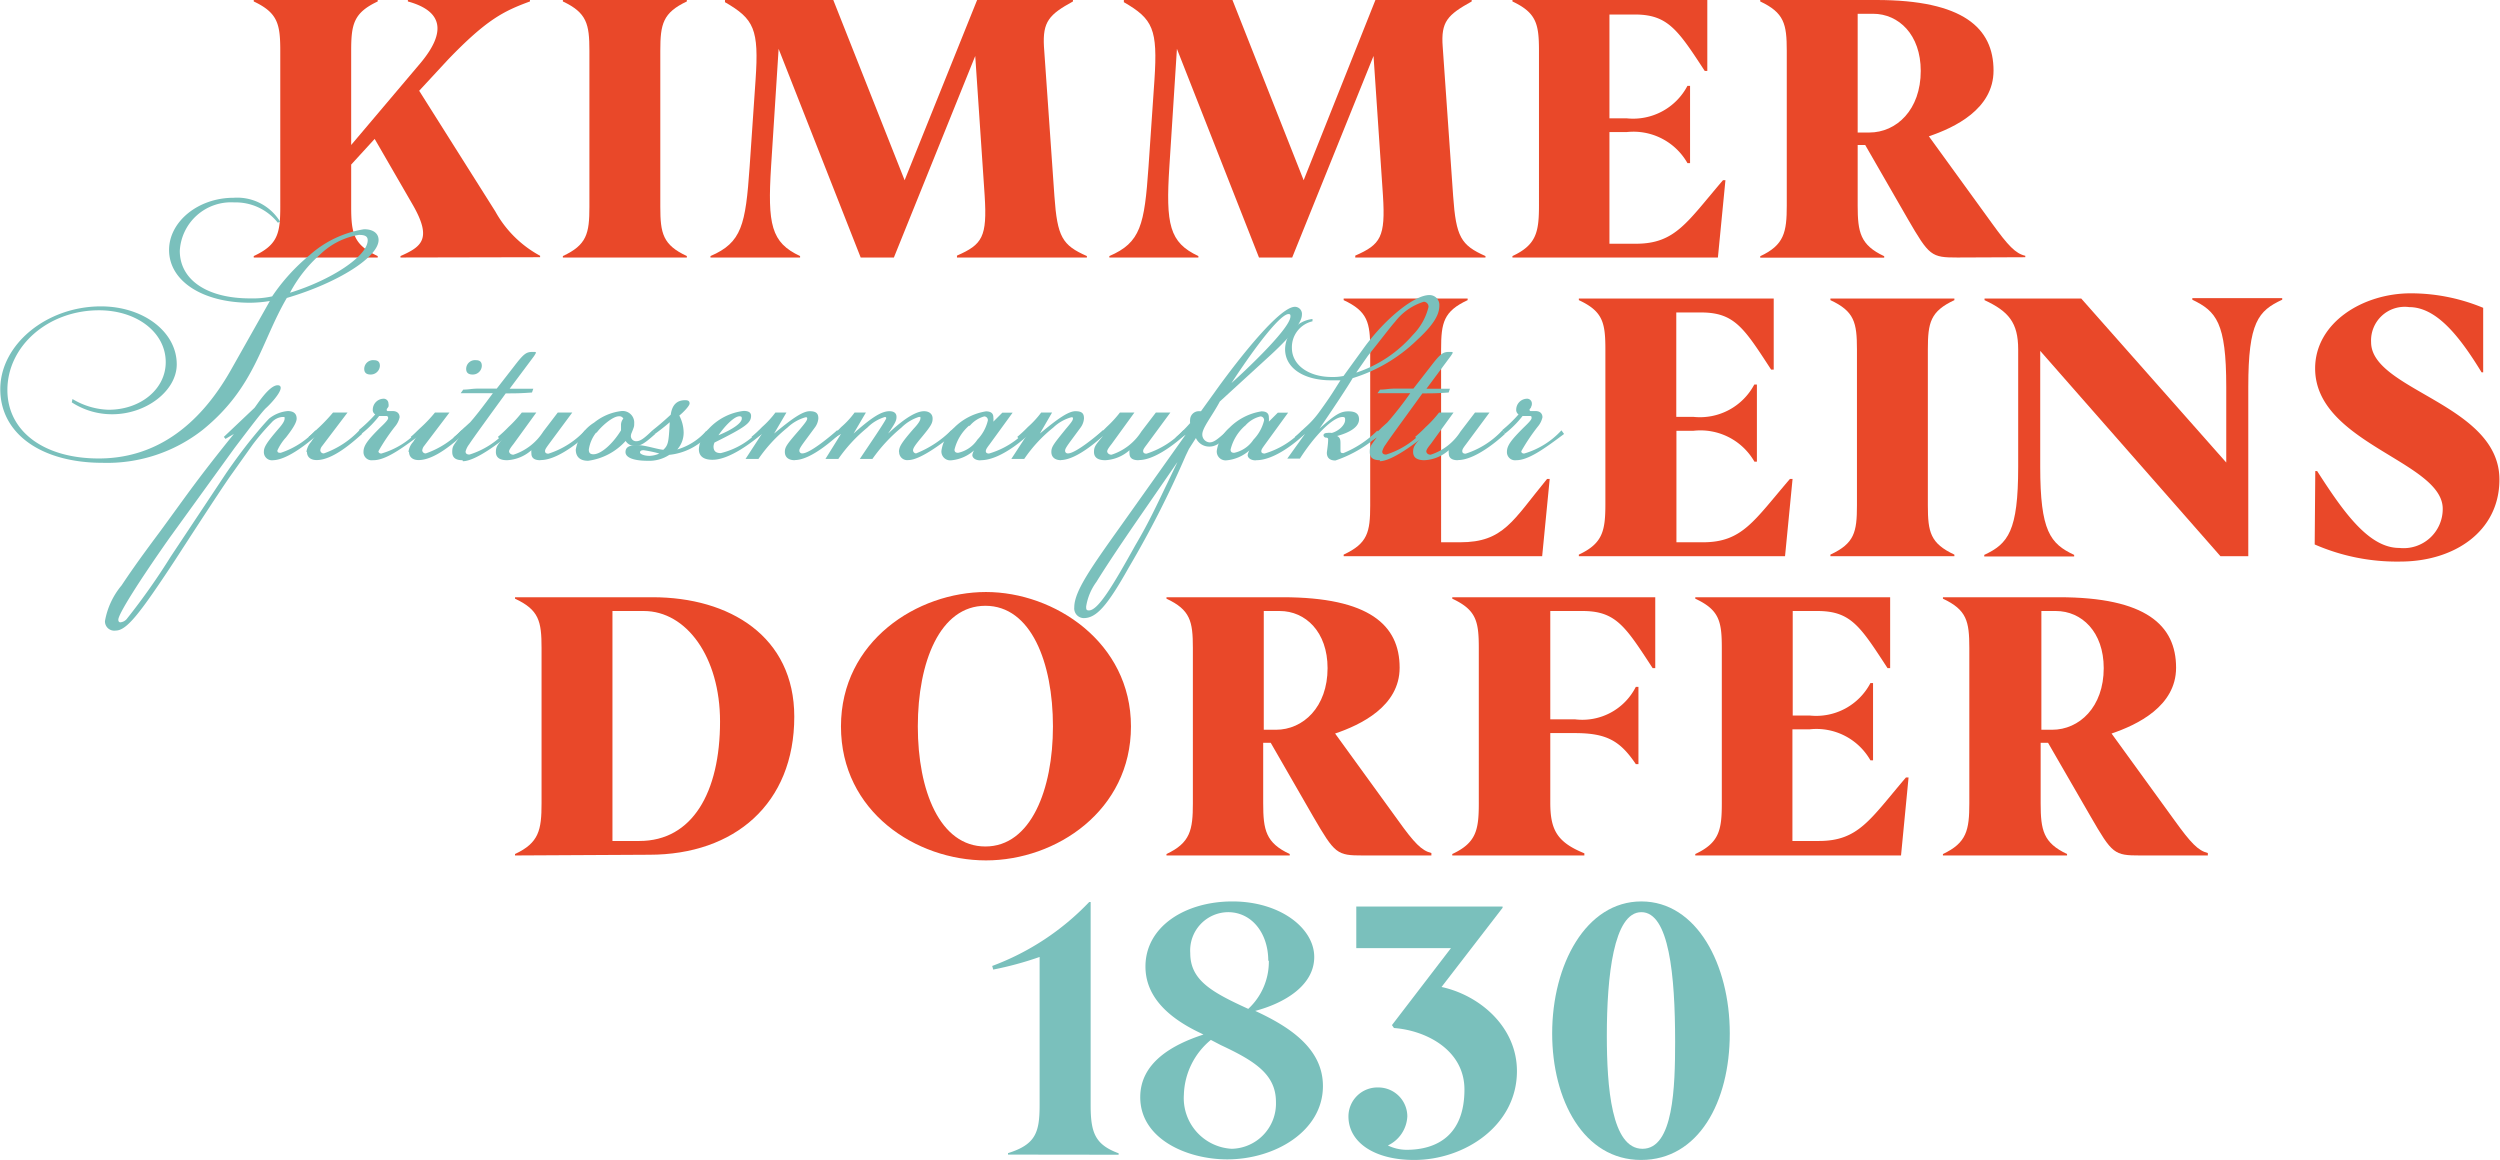
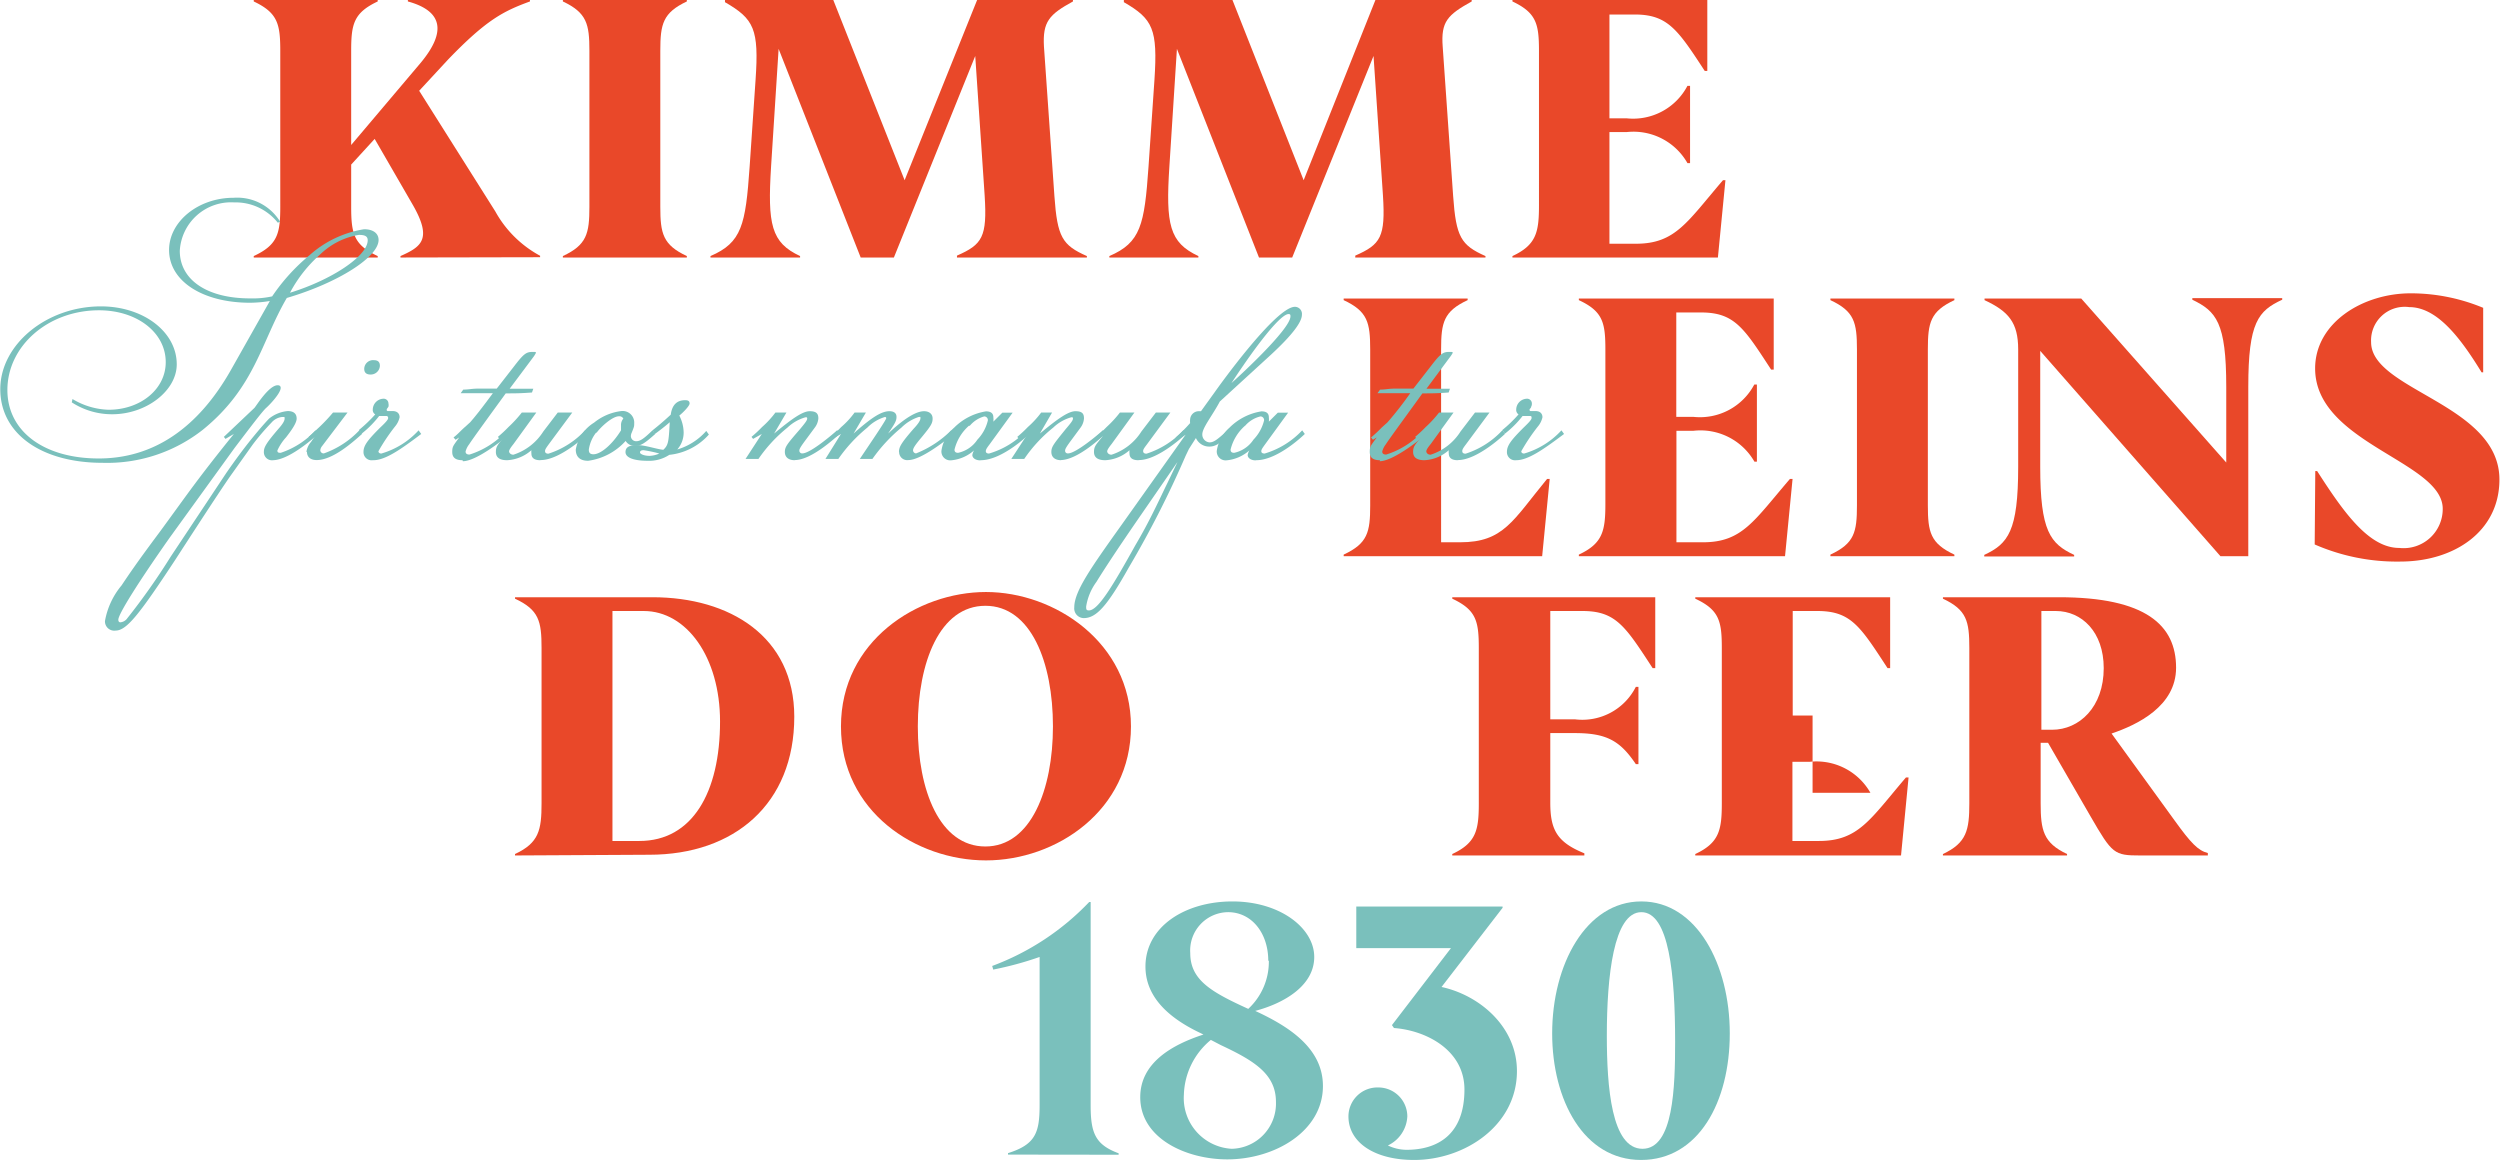
<svg xmlns="http://www.w3.org/2000/svg" id="Ebene_1" data-name="Ebene 1" viewBox="0 0 172.42 80">
  <defs>
    <style>.cls-1{fill:#7ac0bc;}.cls-2{fill:#e94829;}</style>
  </defs>
  <path class="cls-1" d="M70.52,80.63v-.1c1.91-.6,2.18-1.42,2.18-3.33V67a23.25,23.25,0,0,1-3.2.87l-.07-.25a17.81,17.81,0,0,0,6.69-4.41h.1v14c0,1.91.3,2.73,1.93,3.33v.1Z" transform="translate(-1 -1)" />
  <path class="cls-1" d="M88.47,67.26c0-1.88-1.12-3.35-2.78-3.35a2.64,2.64,0,0,0-2.6,2.83c0,1.88,1.51,2.7,4,3.84a4.44,4.44,0,0,0,1.42-3.32m-4,5.46a5.08,5.08,0,0,0-1.86,3.77,3.5,3.5,0,0,0,3.3,3.74A3.12,3.12,0,0,0,89,77c0-1.91-1.47-2.83-3.8-3.92Zm-.67-.45c-2.58-1.21-3.84-2.75-3.84-4.61,0-2.75,2.73-4.49,6-4.49S91.64,65,91.64,67s-2.11,3.2-4.07,3.72c2.29,1.06,4.67,2.55,4.67,5.18,0,3.13-3.33,5.06-6.6,5.06-2.78,0-6-1.41-6-4.29,0-2.38,2.21-3.62,4.36-4.32Z" transform="translate(-1 -1)" />
  <path class="cls-1" d="M97,71.7l4.07-5.31H94.54V63.52h10.09v.09l-4.21,5.46c2.63.57,5.2,2.75,5.2,5.8,0,3.77-3.62,6.13-7.09,6.13C95.75,81,94,79.76,94,78a2,2,0,0,1,2.06-2,2,2,0,0,1,2,2A2.34,2.34,0,0,1,96.72,80,3,3,0,0,0,98,80.3c2.1,0,4-1,4-4.16,0-2.7-2.61-4.07-4.86-4.24Z" transform="translate(-1 -1)" />
  <path class="cls-1" d="M116.53,72.84c0-4.61-.42-8.93-2.33-8.93s-2.38,4.42-2.38,8.51c0,3.55.32,7.81,2.46,7.81s2.25-4.26,2.25-7.39m-8.48-.57c0-4.74,2.33-9.1,6.15-9.1s6.1,4.36,6.1,9.1S118.14,81,114.18,81s-6.13-4.14-6.13-8.73" transform="translate(-1 -1)" />
  <path class="cls-2" d="M28.62,18.76v-.1c1.44-.64,2.21-1.16.85-3.53l-2.63-4.55-1.62,1.77v2.91c0,1.85.18,2.63,1.83,3.4v.1H18.5v-.1c1.65-.77,1.83-1.55,1.83-3.4V4.5c0-1.85-.18-2.62-1.83-3.4V1h8.55v.1c-1.65.78-1.83,1.55-1.83,3.4V11L30,5.35c1.83-2.19,1.5-3.6-.87-4.25V1h8.42v.1c-1.83.67-3,1.26-5.64,4l-2,2.16,5.25,8.32a7.7,7.7,0,0,0,3.09,3.06v.1Z" transform="translate(-1 -1)" />
  <path class="cls-2" d="M39.82,18.76v-.1c1.65-.77,1.83-1.55,1.83-3.4V4.5c0-1.85-.18-2.62-1.83-3.4V1h8.55v.1c-1.65.78-1.83,1.55-1.83,3.4V15.26c0,1.85.18,2.63,1.83,3.4v.1Z" transform="translate(-1 -1)" />
  <path class="cls-2" d="M67,18.76v-.13c1.75-.77,2.09-1.28,1.91-4.14l-.65-9.63-5.61,13.9H60.36L54.7,4.37l-.52,8.11c-.25,4,0,5.25,2,6.18v.1H50v-.1c2.16-.93,2.42-2.14,2.7-6.15l.41-6c.24-3.5-.1-4.2-2.11-5.36V1h7.47l4.92,12.43L68.39,1H75v.1C73.36,2,72.9,2.49,73,4.22l.72,10.3c.2,2.83.54,3.39,2.24,4.14v.1Z" transform="translate(-1 -1)" />
  <path class="cls-2" d="M94.47,18.76v-.13c1.75-.77,2.09-1.28,1.91-4.14l-.65-9.63-5.61,13.9H87.83L82.17,4.37l-.52,8.11c-.26,4,0,5.25,2,6.18v.1H77.51v-.1c2.16-.93,2.42-2.14,2.7-6.15l.41-6c.23-3.5-.1-4.2-2.11-5.36V1H86l4.91,12.43L95.86,1h6.64v.1c-1.67.93-2.13,1.39-2,3.12l.72,10.3c.2,2.83.54,3.39,2.23,4.14v.1Z" transform="translate(-1 -1)" />
  <path class="cls-2" d="M105.31,18.76v-.1c1.65-.77,1.83-1.65,1.83-3.5V4.5c0-1.85-.18-2.62-1.83-3.4V1h13.44V5.89h-.18C116.69,3,116,2,113.73,2H112V9.16h1.18a4.23,4.23,0,0,0,4.2-2.24h.18v5.33h-.18a4.28,4.28,0,0,0-4.2-2.14H112v7.7h1.83c2.72,0,3.52-1.49,6-4.38H120l-.52,5.33Z" transform="translate(-1 -1)" />
-   <path class="cls-2" d="M129.92,10.14c1.88,0,3.55-1.57,3.55-4.25,0-2.5-1.52-3.94-3.29-3.94h-1.06v8.19ZM136,18.76c-1.81,0-1.94-.1-3.43-2.67L129.64,11h-.52v4.17c0,1.85.18,2.73,1.83,3.5v.1H122.4v-.1c1.65-.77,1.83-1.65,1.83-3.5V4.5c0-1.85-.18-2.62-1.83-3.4V1h8c6,0,8.09,1.93,8.09,4.87,0,2.65-2.68,3.93-4.46,4.53l4.35,6c1.11,1.54,1.63,2.09,2.3,2.24v.1Z" transform="translate(-1 -1)" />
  <path class="cls-2" d="M93.67,39.36v-.11c1.65-.77,1.83-1.54,1.83-3.39V25.1c0-1.86-.18-2.63-1.83-3.4v-.11h8.55v.11c-1.65.77-1.83,1.54-1.83,3.4V38.4h1.31c3,0,3.63-1.49,6-4.37h.18l-.52,5.33Z" transform="translate(-1 -1)" />
  <path class="cls-2" d="M109.89,39.36v-.11c1.65-.77,1.83-1.64,1.83-3.5V25.1c0-1.86-.18-2.63-1.83-3.4v-.11h13.44v4.9h-.18c-1.88-2.89-2.53-3.94-4.84-3.94h-1.7v7.2h1.18a4.24,4.24,0,0,0,4.2-2.23h.18v5.32H122a4.29,4.29,0,0,0-4.2-2.13h-1.18V38.4h1.83c2.72,0,3.52-1.49,6-4.37h.18l-.52,5.33Z" transform="translate(-1 -1)" />
  <path class="cls-2" d="M127.24,39.36v-.11c1.65-.77,1.83-1.54,1.83-3.39V25.1c0-1.86-.18-2.63-1.83-3.4v-.11h8.55v.11c-1.65.77-1.83,1.54-1.83,3.4V35.86c0,1.85.18,2.62,1.83,3.39v.11Z" transform="translate(-1 -1)" />
  <path class="cls-2" d="M154.14,39.36,141.71,25.2v8c0,4.43.69,5.3,2.34,6.07v.11h-6.2v-.11c1.65-.77,2.34-1.64,2.34-6.07V25.1c0-1.86-.67-2.63-2.32-3.4v-.11h6.67l10,11.31V27.67c0-4.43-.69-5.2-2.34-6v-.11h6.2v.11c-1.65.77-2.34,1.54-2.34,6V39.36Z" transform="translate(-1 -1)" />
  <path class="cls-2" d="M160.68,33.49h.13c1.8,2.8,3.55,5.3,5.66,5.3a2.7,2.7,0,0,0,3-2.7c0-3.27-8.8-4.51-8.8-9.68,0-3.14,3.27-5.18,6.59-5.18a13,13,0,0,1,5,1v4.45h-.11c-1.49-2.44-3.09-4.5-5-4.5a2.32,2.32,0,0,0-2.62,2.42c0,3.32,8.85,4.27,8.85,9.47,0,3.6-3.14,5.66-6.84,5.66a14.15,14.15,0,0,1-5.9-1.18Z" transform="translate(-1 -1)" />
  <path class="cls-2" d="M45.1,59c3.65,0,5.56-3.35,5.56-8.24,0-4.45-2.32-7.62-5.26-7.62H43.24V59Zm-8.58,1v-.1c1.65-.77,1.83-1.65,1.83-3.5V45.69c0-1.85-.18-2.63-1.83-3.4v-.1H46c5.32,0,9.78,2.7,9.78,8.24,0,6-4.12,9.52-10,9.52Z" transform="translate(-1 -1)" />
  <path class="cls-2" d="M73.62,51.1c0-4.43-1.52-8.32-4.66-8.32S64.3,46.67,64.3,51.1s1.52,8.28,4.66,8.28,4.66-3.93,4.66-8.28M69,60.34c-4.81,0-10-3.35-10-9.24s5.28-9.27,10-9.27,10,3.47,10,9.27-5.15,9.24-10,9.24" transform="translate(-1 -1)" />
-   <path class="cls-2" d="M89,51.33c1.88,0,3.56-1.57,3.56-4.25,0-2.5-1.52-3.94-3.3-3.94H88.16v8.19ZM95,60c-1.8,0-1.93-.1-3.43-2.68l-2.93-5.09h-.52v4.17c0,1.85.18,2.73,1.83,3.5V60H81.45v-.1c1.64-.77,1.82-1.65,1.82-3.5V45.69c0-1.85-.18-2.63-1.82-3.4v-.1h8c6,0,8.08,1.93,8.08,4.86,0,2.66-2.68,3.94-4.45,4.54l4.35,6c1.1,1.54,1.62,2.08,2.29,2.24V60Z" transform="translate(-1 -1)" />
  <path class="cls-2" d="M101.16,60v-.1c1.65-.77,1.83-1.65,1.83-3.5V45.69c0-1.85-.18-2.63-1.83-3.4v-.1h14v4.89h-.18c-1.88-2.88-2.53-3.94-4.84-3.94h-2.22v7.47h1.7a4.13,4.13,0,0,0,4.2-2.24H114V53.7h-.18c-1.08-1.6-2-2.14-4.2-2.14h-1.7v4.79c0,1.85.44,2.73,2.35,3.5V60Z" transform="translate(-1 -1)" />
-   <path class="cls-2" d="M117.92,60v-.1c1.65-.77,1.83-1.65,1.83-3.5V45.69c0-1.85-.18-2.63-1.83-3.4v-.1h13.44v4.89h-.18c-1.88-2.88-2.52-3.94-4.84-3.94h-1.7v7.21h1.19A4.22,4.22,0,0,0,130,48.11h.18v5.33H130a4.28,4.28,0,0,0-4.19-2.14h-1.19V59h1.83c2.73,0,3.53-1.49,6-4.38h.18L132.11,60Z" transform="translate(-1 -1)" />
+   <path class="cls-2" d="M117.92,60v-.1c1.65-.77,1.83-1.65,1.83-3.5V45.69c0-1.85-.18-2.63-1.83-3.4v-.1h13.44v4.89h-.18c-1.88-2.88-2.52-3.94-4.84-3.94h-1.7v7.21h1.19h.18v5.33H130a4.28,4.28,0,0,0-4.19-2.14h-1.19V59h1.83c2.73,0,3.53-1.49,6-4.38h.18L132.11,60Z" transform="translate(-1 -1)" />
  <path class="cls-2" d="M142.53,51.33c1.88,0,3.56-1.57,3.56-4.25,0-2.5-1.52-3.94-3.3-3.94h-1v8.19ZM148.61,60c-1.8,0-1.93-.1-3.42-2.68l-2.94-5.09h-.51v4.17c0,1.85.18,2.73,1.82,3.5V60H135v-.1c1.64-.77,1.82-1.65,1.82-3.5V45.69c0-1.85-.18-2.63-1.82-3.4v-.1h8c6,0,8.08,1.93,8.08,4.86,0,2.66-2.68,3.94-4.45,4.54l4.35,6c1.11,1.54,1.62,2.08,2.29,2.24V60Z" transform="translate(-1 -1)" />
  <path class="cls-1" d="M25.75,17.2a5,5,0,0,0-2.68,1.36A9.35,9.35,0,0,0,21,21.19c2.89-.89,5.36-2.54,5.36-3.62,0-.25-.16-.37-.59-.37M8.49,29.26c2.2,0,3.94-1.42,3.94-3.28,0-2.06-2-3.58-4.6-3.58-3.51,0-6.32,2.46-6.32,5.5,0,2.85,2.52,4.72,6.3,4.72s6.85-2.1,9.12-6.11l2.68-4.75a8.92,8.92,0,0,1-1.36.12c-3.27,0-5.59-1.49-5.59-3.64,0-1.95,2-3.6,4.45-3.6a3.47,3.47,0,0,1,3.21,1.65l-.16.07a3.71,3.71,0,0,0-3-1.4A3.54,3.54,0,0,0,13.4,18.3c0,2,1.88,3.28,4.85,3.28a6.28,6.28,0,0,0,1.52-.14,13.41,13.41,0,0,1,2.58-2.84,7.37,7.37,0,0,1,3.76-1.79c.62,0,1,.28,1,.74,0,1.17-2.77,2.95-6.33,4C19,24.6,18.6,27.7,15,30.63a10.67,10.67,0,0,1-6.92,2.29c-4.22,0-7.06-2-7.06-5.08s3.19-5.71,6.94-5.71c2.91,0,5.23,1.74,5.23,4,0,1.81-2.09,3.44-4.45,3.44a5.08,5.08,0,0,1-2.79-.82L6,28.52a5.09,5.09,0,0,0,2.49.74" transform="translate(-1 -1)" />
  <path class="cls-1" d="M19.84,32.74a.56.56,0,0,1-.64-.6c0-.32.23-.66,1-1.56.32-.36.43-.57.43-.71s0-.11-.18-.11a1.12,1.12,0,0,0-.73.39,16.71,16.71,0,0,0-1.29,1.51l-1.55,2.18c-.85,1.21-3.78,5.75-3.78,5.75-2.5,3.8-3.37,4.9-4.13,4.9a.64.64,0,0,1-.73-.66,5.26,5.26,0,0,1,1.14-2.45c.51-.76,1.08-1.61,2.62-3.67,1.85-2.52,2.4-3.37,4.67-6.21l.46-.57-.58.34-.11-.14,2.11-2c.14-.16,1-1.56,1.6-1.56.14,0,.21.07.21.18,0,.37-.76,1.17-1,1.38s-1,1.21-2.17,2.75L12.69,38.1c-2.11,3-3.53,5.25-3.53,5.64,0,.11.05.18.14.18a.65.65,0,0,0,.48-.28,45.81,45.81,0,0,0,3-4.26l3.82-5.75c.69-1,1.24-1.72,1.58-2.15.57-.71,1.06-1.28,1.38-1.61a2.38,2.38,0,0,1,1.28-.52c.41,0,.62.18.62.52s-.46.94-.73,1.29a3.41,3.41,0,0,0-.6.91c0,.14.07.16.23.16a5.68,5.68,0,0,0,2.4-1.55l.19.25c-1.31,1.17-2.43,1.81-3.14,1.81" transform="translate(-1 -1)" />
  <path class="cls-1" d="M26.55,26.83c-.29,0-.43-.14-.43-.39a.61.61,0,0,1,.66-.6c.28,0,.42.12.42.39a.63.63,0,0,1-.65.6m-4.42,5.34a1.34,1.34,0,0,1,.32-.69l.26-.39-.3.18-.12-.14c.32-.27.37-.34.74-.68a12.15,12.15,0,0,0,.94-1h1l-1.79,2.36a.54.54,0,0,0-.09.25.23.23,0,0,0,.25.21,6.21,6.21,0,0,0,2.45-1.6l.19.25c-.6.53-2,1.81-3.14,1.81-.42,0-.67-.21-.67-.57" transform="translate(-1 -1)" />
  <path class="cls-1" d="M26.71,32.74a.56.56,0,0,1-.64-.57c0-.44.28-.81,1.15-1.68.46-.43.55-.57.55-.66s-.05-.14-.12-.14l-.5,0a7,7,0,0,1-1.21,1.22l-.19-.25a9.85,9.85,0,0,0,1.13-1.08.35.35,0,0,1-.17-.34.76.76,0,0,1,.71-.74.33.33,0,0,1,.37.32.52.52,0,0,1,0,.23c-.05.09-.12.14-.12.21a.08.08,0,0,0,.09.09l.32,0c.3,0,.48.16.48.43a1.47,1.47,0,0,1-.32.64,13.57,13.57,0,0,0-1.14,1.7c0,.09.07.16.2.16a5.58,5.58,0,0,0,2.57-1.6l.18.25c-1.39,1.05-2.47,1.81-3.3,1.81" transform="translate(-1 -1)" />
-   <path class="cls-1" d="M33.59,26.83c-.3,0-.44-.14-.44-.39a.61.61,0,0,1,.67-.6c.27,0,.41.12.41.39a.62.62,0,0,1-.64.6m-4.42,5.34a1.26,1.26,0,0,1,.32-.69l.25-.39-.3.18-.11-.14c.32-.27.36-.34.73-.68a9.46,9.46,0,0,0,.94-1h1l-1.79,2.36a.69.69,0,0,0-.09.25.23.23,0,0,0,.25.21,6.16,6.16,0,0,0,2.46-1.6l.18.25c-.6.53-2,1.81-3.14,1.81-.41,0-.66-.21-.66-.57" transform="translate(-1 -1)" />
  <path class="cls-1" d="M32.9,32.74c-.48,0-.71-.18-.71-.57s.07-.42.48-1l-.25.16-.14-.16c.32-.25.39-.36.74-.68l.41-.37c.32-.37.66-.78,1.56-2H32.77l.18-.25c.41,0,.55-.07,1.1-.07s.82,0,1,0h.21l1.19-1.53c.69-.9.85-1,1.31-1,.18,0,.2,0,.2.07a1.83,1.83,0,0,1-.18.29l-1.63,2.18.3,0h1.33l-.09.26c-.8.06-1.24.06-1.65.06h-.16c-.6.83-2.34,3.21-2.52,3.51a1.35,1.35,0,0,0-.25.5q0,.21.27.21a5.74,5.74,0,0,0,2.52-1.6l.18.25c-.5.43-2.26,1.81-3.16,1.81" transform="translate(-1 -1)" />
  <path class="cls-1" d="M38.26,32.74c-.41,0-.61-.16-.61-.46a1.11,1.11,0,0,1,0-.23,2.74,2.74,0,0,1-1.67.69c-.51,0-.78-.18-.78-.57s.14-.51.62-1.1l-.37.2-.11-.14a9.07,9.07,0,0,0,.73-.68,8.62,8.62,0,0,0,.92-1h1l-1.58,2.18c-.2.25-.3.41-.3.5s.1.23.3.23a3.83,3.83,0,0,0,2.06-1.6l1-1.31h1l-1.63,2.2c-.18.25-.25.35-.25.46s.07.18.23.18a5.87,5.87,0,0,0,2.54-1.62l.19.25s-1.88,1.81-3.26,1.81" transform="translate(-1 -1)" />
  <path class="cls-1" d="M42.11,30.84a2.46,2.46,0,0,0-.5,1.17c0,.22.09.32.32.32.51,0,1.31-.69,1.9-1.65,0-.16,0-.28,0-.35a.68.68,0,0,1,.16-.46.3.3,0,0,0-.3-.16c-.46,0-1.26.74-1.54,1.13m-.59,1.94c-.57,0-.85-.29-.85-.77a2.72,2.72,0,0,1,1.26-1.86,3.69,3.69,0,0,1,1.88-.8.8.8,0,0,1,.89.85c0,.2,0,.22-.18.66a.57.57,0,0,0-.05.23.36.36,0,0,0,.37.34c.28,0,.53-.18,1.12-.75l.19.25c-.74.66-1,.82-1.38.82a.71.71,0,0,1-.66-.34,4.25,4.25,0,0,1-2.59,1.37" transform="translate(-1 -1)" />
  <path class="cls-1" d="M45.39,32.05c-.2,0-.25.07-.25.16s.25.23.67.23a1.83,1.83,0,0,0,.66-.16,8.3,8.3,0,0,0-1.08-.23m.76-1.12L46,30.68c.41-.32.84-.69,1.26-1.08.09-.66.41-1,1-1,.21,0,.3.07.3.23s-.44.62-.71.83a2.62,2.62,0,0,1,.3,1.17A1.76,1.76,0,0,1,47.71,32a4.28,4.28,0,0,0,2-1.28l.18.25a4.23,4.23,0,0,1-2.73,1.4,2.53,2.53,0,0,1-1.49.41c-.94,0-1.53-.21-1.53-.6s.34-.48.85-.48,1.39.3,1.76.32c.34-.32.37-.52.44-1.9-.28.25-.69.57-1.08.85" transform="translate(-1 -1)" />
-   <path class="cls-1" d="M52,29.71c-.35,0-1,.65-1.45,1.31,1-.41,1.61-.85,1.61-1.15,0-.09,0-.16-.16-.16m-1.86,3c-.62,0-.94-.25-.94-.73a2.11,2.11,0,0,1,.67-1.4,3.94,3.94,0,0,1,2.42-1.24c.3,0,.51.09.51.34,0,.49-.39.78-2.52,1.84a.77.77,0,0,0-.07.27c0,.32.16.46.5.46a5.29,5.29,0,0,0,2.68-1.6l.19.25c-.67.57-2.25,1.81-3.44,1.81" transform="translate(-1 -1)" />
  <path class="cls-1" d="M55.82,32.74c-.44,0-.69-.21-.69-.57s.16-.55,1.06-1.59c.34-.41.48-.59.48-.71s-.07-.09-.12-.09a3,3,0,0,0-1.24.71,10.1,10.1,0,0,0-2,2.16h-.89l1.12-1.72-.6.34-.11-.14a9.07,9.07,0,0,0,.73-.68,6.51,6.51,0,0,0,.92-1h.76l-.85,1.45.23-.19c1-.82,1.74-1.35,2.22-1.35s.6.18.6.5a1.21,1.21,0,0,1-.26.65l-.59.8c-.32.43-.46.64-.46.75a.19.19,0,0,0,.21.21c.55,0,2.13-1.35,2.4-1.6l.19.25c-.26.2-1.93,1.81-3.12,1.81" transform="translate(-1 -1)" />
  <path class="cls-1" d="M63,32.17c0-.35.16-.62,1-1.59.34-.36.48-.59.48-.73s0-.09-.12-.09a3,3,0,0,0-1.19.73,11,11,0,0,0-2,2.16h-.87l1-1.49s.82-1.22.82-1.31a.08.08,0,0,0-.09-.09,2.86,2.86,0,0,0-1.21.73,10.53,10.53,0,0,0-2,2.16h-.89L59,30.93l-.6.34-.11-.14a9.07,9.07,0,0,0,.73-.68,5.81,5.81,0,0,0,.92-1h.78l-.85,1.45.21-.19c1.05-.91,1.71-1.35,2.26-1.35.32,0,.49.14.49.39s-.07.41-.58,1.15l.21-.19c1-.91,1.76-1.35,2.27-1.35.34,0,.59.18.59.5s-.09.49-.75,1.29c-.42.5-.6.75-.6.91a.22.22,0,0,0,.21.21,7.16,7.16,0,0,0,2.43-1.6l.18.25c-.48.39-2.25,1.81-3.14,1.81a.56.56,0,0,1-.64-.57" transform="translate(-1 -1)" />
  <path class="cls-1" d="M67.83,30.36a3.19,3.19,0,0,0-1,1.65c0,.16.09.22.25.22a2.13,2.13,0,0,0,1.33-.91A2.85,2.85,0,0,0,69.13,30a.25.25,0,0,0-.25-.28,2,2,0,0,0-1,.65m.73,2.38c-.32,0-.55-.16-.55-.37a.92.92,0,0,1,.12-.32,2.74,2.74,0,0,1-1.61.69.61.61,0,0,1-.64-.67,2.58,2.58,0,0,1,.87-1.58A4,4,0,0,1,69,29.37c.34,0,.51.14.51.41a1.38,1.38,0,0,1,0,.3l.62-.62h.71l-1.6,2.2c-.19.25-.25.35-.25.46s.09.16.22.16a5.71,5.71,0,0,0,2.59-1.6l.19.25s-1.84,1.81-3.35,1.81" transform="translate(-1 -1)" />
  <path class="cls-1" d="M74.2,32.74c-.44,0-.69-.21-.69-.57s.16-.55,1-1.59c.35-.41.49-.59.49-.71s-.07-.09-.12-.09a2.94,2.94,0,0,0-1.24.71,9.85,9.85,0,0,0-2,2.16h-.89l1.12-1.72-.6.34-.11-.14a9.07,9.07,0,0,0,.73-.68,6.51,6.51,0,0,0,.92-1h.75l-.84,1.45.23-.19c1-.82,1.74-1.35,2.22-1.35s.59.18.59.5a1.2,1.2,0,0,1-.25.65l-.59.8c-.32.43-.46.64-.46.75a.18.18,0,0,0,.2.21c.55,0,2.14-1.35,2.41-1.6l.18.25c-.25.2-1.92,1.81-3.11,1.81" transform="translate(-1 -1)" />
  <path class="cls-1" d="M79.52,32.74c-.42,0-.62-.16-.62-.46a1.11,1.11,0,0,1,0-.23,2.72,2.72,0,0,1-1.67.69c-.5,0-.78-.18-.78-.57s.14-.51.62-1.1l-.37.2-.11-.14a9.07,9.07,0,0,0,.73-.68,7.78,7.78,0,0,0,.92-1h1l-1.58,2.18c-.2.25-.3.41-.3.5s.1.23.3.23a3.83,3.83,0,0,0,2.06-1.6l1-1.31h1l-1.62,2.2c-.19.25-.26.35-.26.46s.07.18.23.18a5.94,5.94,0,0,0,2.55-1.62l.18.25s-1.88,1.81-3.25,1.81" transform="translate(-1 -1)" />
  <path class="cls-1" d="M90,22.82c0-.09,0-.16-.13-.16-.51,0-2,1.81-3.94,4.76.27-.23,4.07-3.69,4.07-4.6m-9.83,13c-.55.8-2.42,3.48-3.55,5.31a3.88,3.88,0,0,0-.71,1.7c0,.18,0,.27.19.27.64,0,1.67-1.74,3.2-4.49,1-1.69,1.58-3,2.23-4.33l.68-1.42ZM84.81,28c.21-.3,4.17-5.84,5.5-5.84a.49.49,0,0,1,.48.55c0,.5-.66,1.39-2.13,2.75l-3.53,3.23c-.53,1-1.21,1.81-1.21,2.27a.54.54,0,0,0,.5.55c.3,0,.55-.21,1.19-.78l.19.25c-.69.64-1,.82-1.4.82a1,1,0,0,1-.92-.59l-.48.75-.23.48a69.25,69.25,0,0,1-3.92,7.7c-1.49,2.66-2.24,3.49-3.11,3.49a.67.67,0,0,1-.65-.74c0-1.1,1.13-2.7,3.24-5.66l4.44-6.25-.57.34-.12-.14a11.53,11.53,0,0,0,1-1,1.14,1.14,0,0,1,0-.25.6.6,0,0,1,.59-.57l.16,0Z" transform="translate(-1 -1)" />
  <path class="cls-1" d="M86.87,30.36a3.19,3.19,0,0,0-1,1.65c0,.16.09.22.25.22a2.13,2.13,0,0,0,1.33-.91A2.9,2.9,0,0,0,88.18,30a.25.25,0,0,0-.25-.28,2,2,0,0,0-1.06.65m.73,2.38c-.32,0-.55-.16-.55-.37a.92.92,0,0,1,.12-.32,2.74,2.74,0,0,1-1.6.69.61.61,0,0,1-.65-.67,2.64,2.64,0,0,1,.87-1.58A4,4,0,0,1,88,29.37c.35,0,.51.14.51.41a1.38,1.38,0,0,1,0,.3l.62-.62h.71l-1.6,2.2c-.18.25-.25.35-.25.46s.09.16.23.16a5.81,5.81,0,0,0,2.59-1.6l.18.25s-1.83,1.81-3.35,1.81" transform="translate(-1 -1)" />
-   <path class="cls-1" d="M94.57,26.69a8.8,8.8,0,0,0,3.87-2.59,4.13,4.13,0,0,0,1.08-1.92.34.34,0,0,0-.32-.37,4,4,0,0,0-2,1.4c-.18.18-1,1.26-1.86,2.33l-.8,1.15m.62-1.83c1.44-1.93,3.39-3.51,4.42-3.51a.68.68,0,0,1,.69.73c0,.67-.46,1.38-1.56,2.39a11,11,0,0,1-4.42,2.61c-.28.5-1.56,2.43-2.29,3.48,1.12-1,1.46-1.19,2-1.19s.73.21.73.55c0,.5-.57.89-1.51,1.15.2.11.23.25.23.5V32c0,.19,0,.25.2.25a7.14,7.14,0,0,0,2.34-1.55l.18.25a8.74,8.74,0,0,1-3.07,1.81c-.43,0-.59-.23-.59-.53,0-.09.09-.57.09-.94,0-.09-.09-.11-.18-.11a.18.18,0,0,1-.14-.16c0-.09.09-.16.25-.16a1,1,0,0,1,.32,0c.48-.13.92-.55.92-.89,0-.14,0-.21-.18-.21-.67,0-1.93,1.29-2.94,2.87h-.87L91,30.93l-.57.34-.12-.14c.3-.25.39-.36.74-.68a6.31,6.31,0,0,0,.91-1c.9-1.24,1-1.46,1.49-2.22-.32,0-.43,0-.64,0-1.9,0-3.18-.85-3.18-2.15A2.14,2.14,0,0,1,91.52,23l0,.16A1.83,1.83,0,0,0,90.1,25c0,1.17,1.15,2,2.75,2a3.54,3.54,0,0,0,.81-.07Z" transform="translate(-1 -1)" />
  <path class="cls-1" d="M96.18,32.74c-.49,0-.71-.18-.71-.57s.06-.42.48-1l-.26.16-.13-.16a8.81,8.81,0,0,0,.73-.68l.41-.37a24.45,24.45,0,0,0,1.56-2H96l.18-.25c.41,0,.55-.07,1.1-.07s.83,0,1,0h.2l1.19-1.53c.69-.9.85-1,1.31-1,.18,0,.21,0,.21.07a1.82,1.82,0,0,1-.19.29l-1.62,2.18.29,0H101l-.09.26c-.8.06-1.24.06-1.65.06h-.16c-.59.83-2.34,3.21-2.52,3.51a1.35,1.35,0,0,0-.25.5q0,.21.27.21a5.74,5.74,0,0,0,2.52-1.6l.19.25c-.51.43-2.27,1.81-3.16,1.81" transform="translate(-1 -1)" />
  <path class="cls-1" d="M101.54,32.74c-.41,0-.62-.16-.62-.46a.74.74,0,0,1,0-.23,2.74,2.74,0,0,1-1.68.69c-.5,0-.78-.18-.78-.57s.14-.51.62-1.1l-.36.2-.12-.14a9.07,9.07,0,0,0,.73-.68,7.78,7.78,0,0,0,.92-1h1l-1.58,2.18c-.21.25-.3.41-.3.5s.09.23.3.23a3.83,3.83,0,0,0,2.06-1.6l1-1.31h1l-1.63,2.2c-.19.25-.25.35-.25.46s.06.18.23.18a5.92,5.92,0,0,0,2.54-1.62l.18.25s-1.88,1.81-3.25,1.81" transform="translate(-1 -1)" />
  <path class="cls-1" d="M105.57,32.74a.56.56,0,0,1-.64-.57c0-.44.28-.81,1.15-1.68.45-.43.55-.57.55-.66s0-.14-.12-.14l-.5,0a7,7,0,0,1-1.22,1.22l-.18-.25a9,9,0,0,0,1.12-1.08.37.37,0,0,1-.16-.34.76.76,0,0,1,.71-.74.33.33,0,0,1,.37.32.39.39,0,0,1-.05.23c0,.09-.11.14-.11.21a.08.08,0,0,0,.09.09l.32,0c.3,0,.48.16.48.43a1.47,1.47,0,0,1-.32.64,13.57,13.57,0,0,0-1.14,1.7c0,.09.06.16.2.16a5.63,5.63,0,0,0,2.57-1.6l.18.25c-1.4,1.05-2.47,1.81-3.3,1.81" transform="translate(-1 -1)" />
</svg>